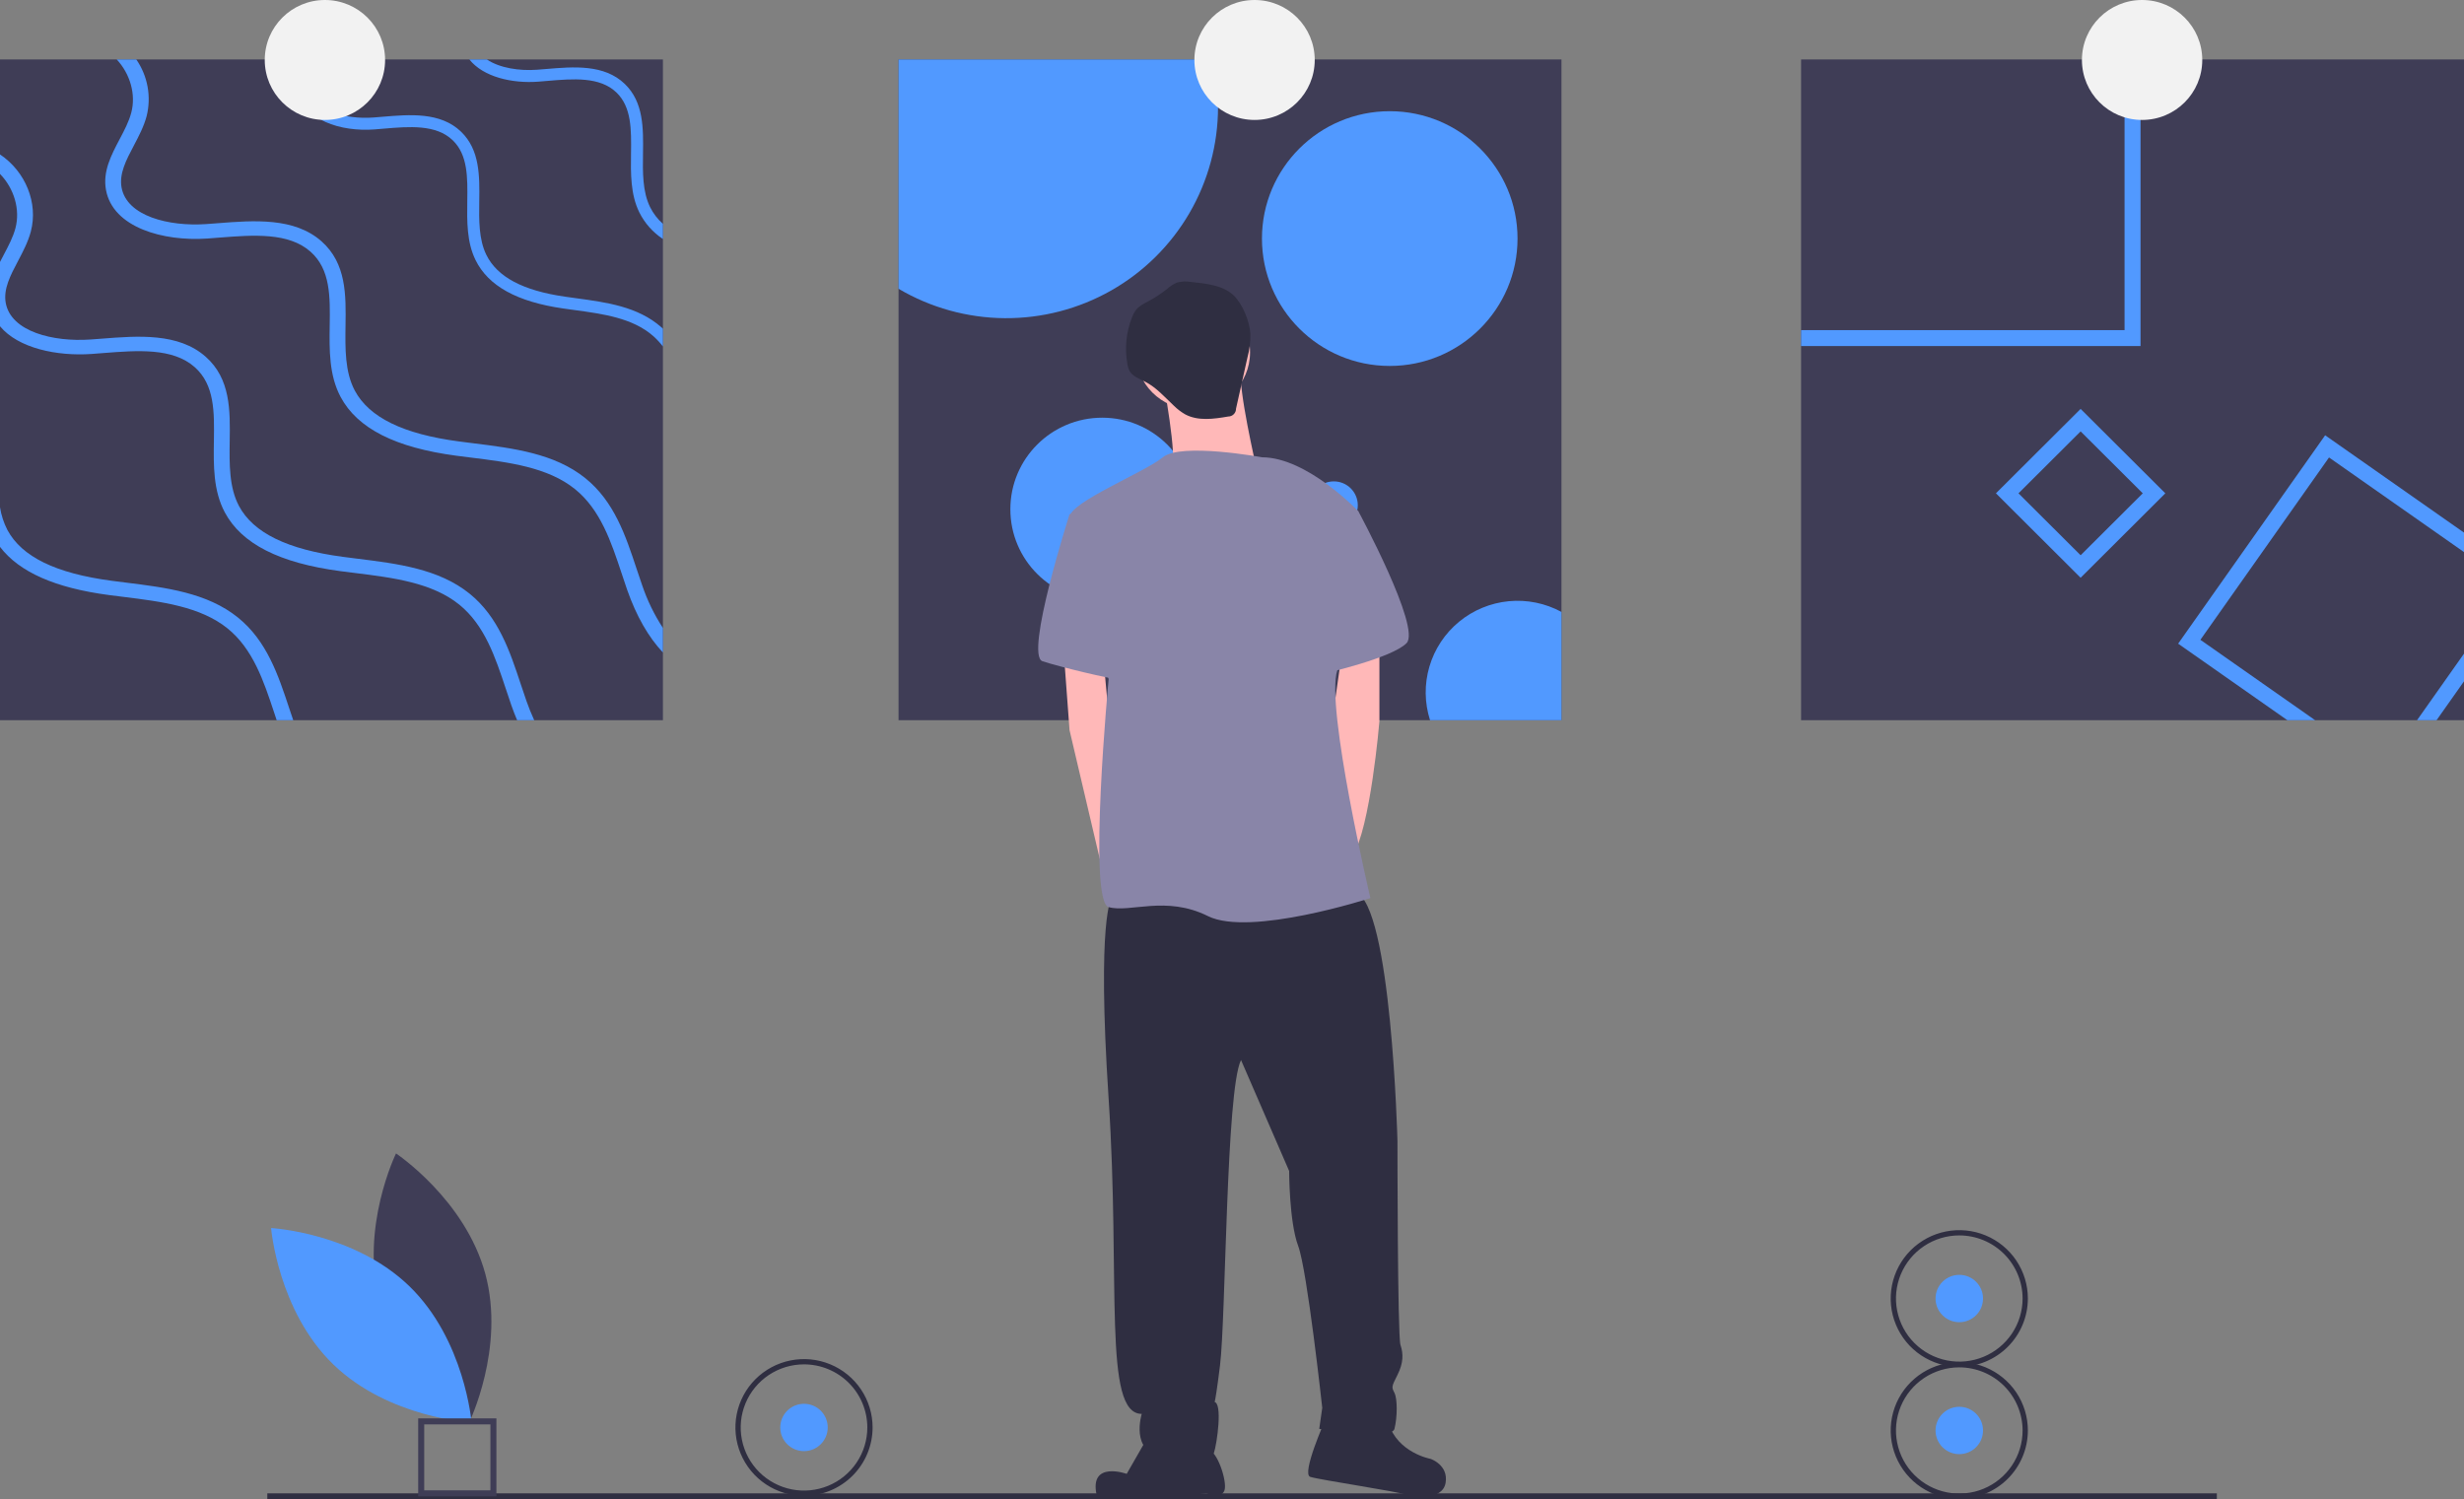
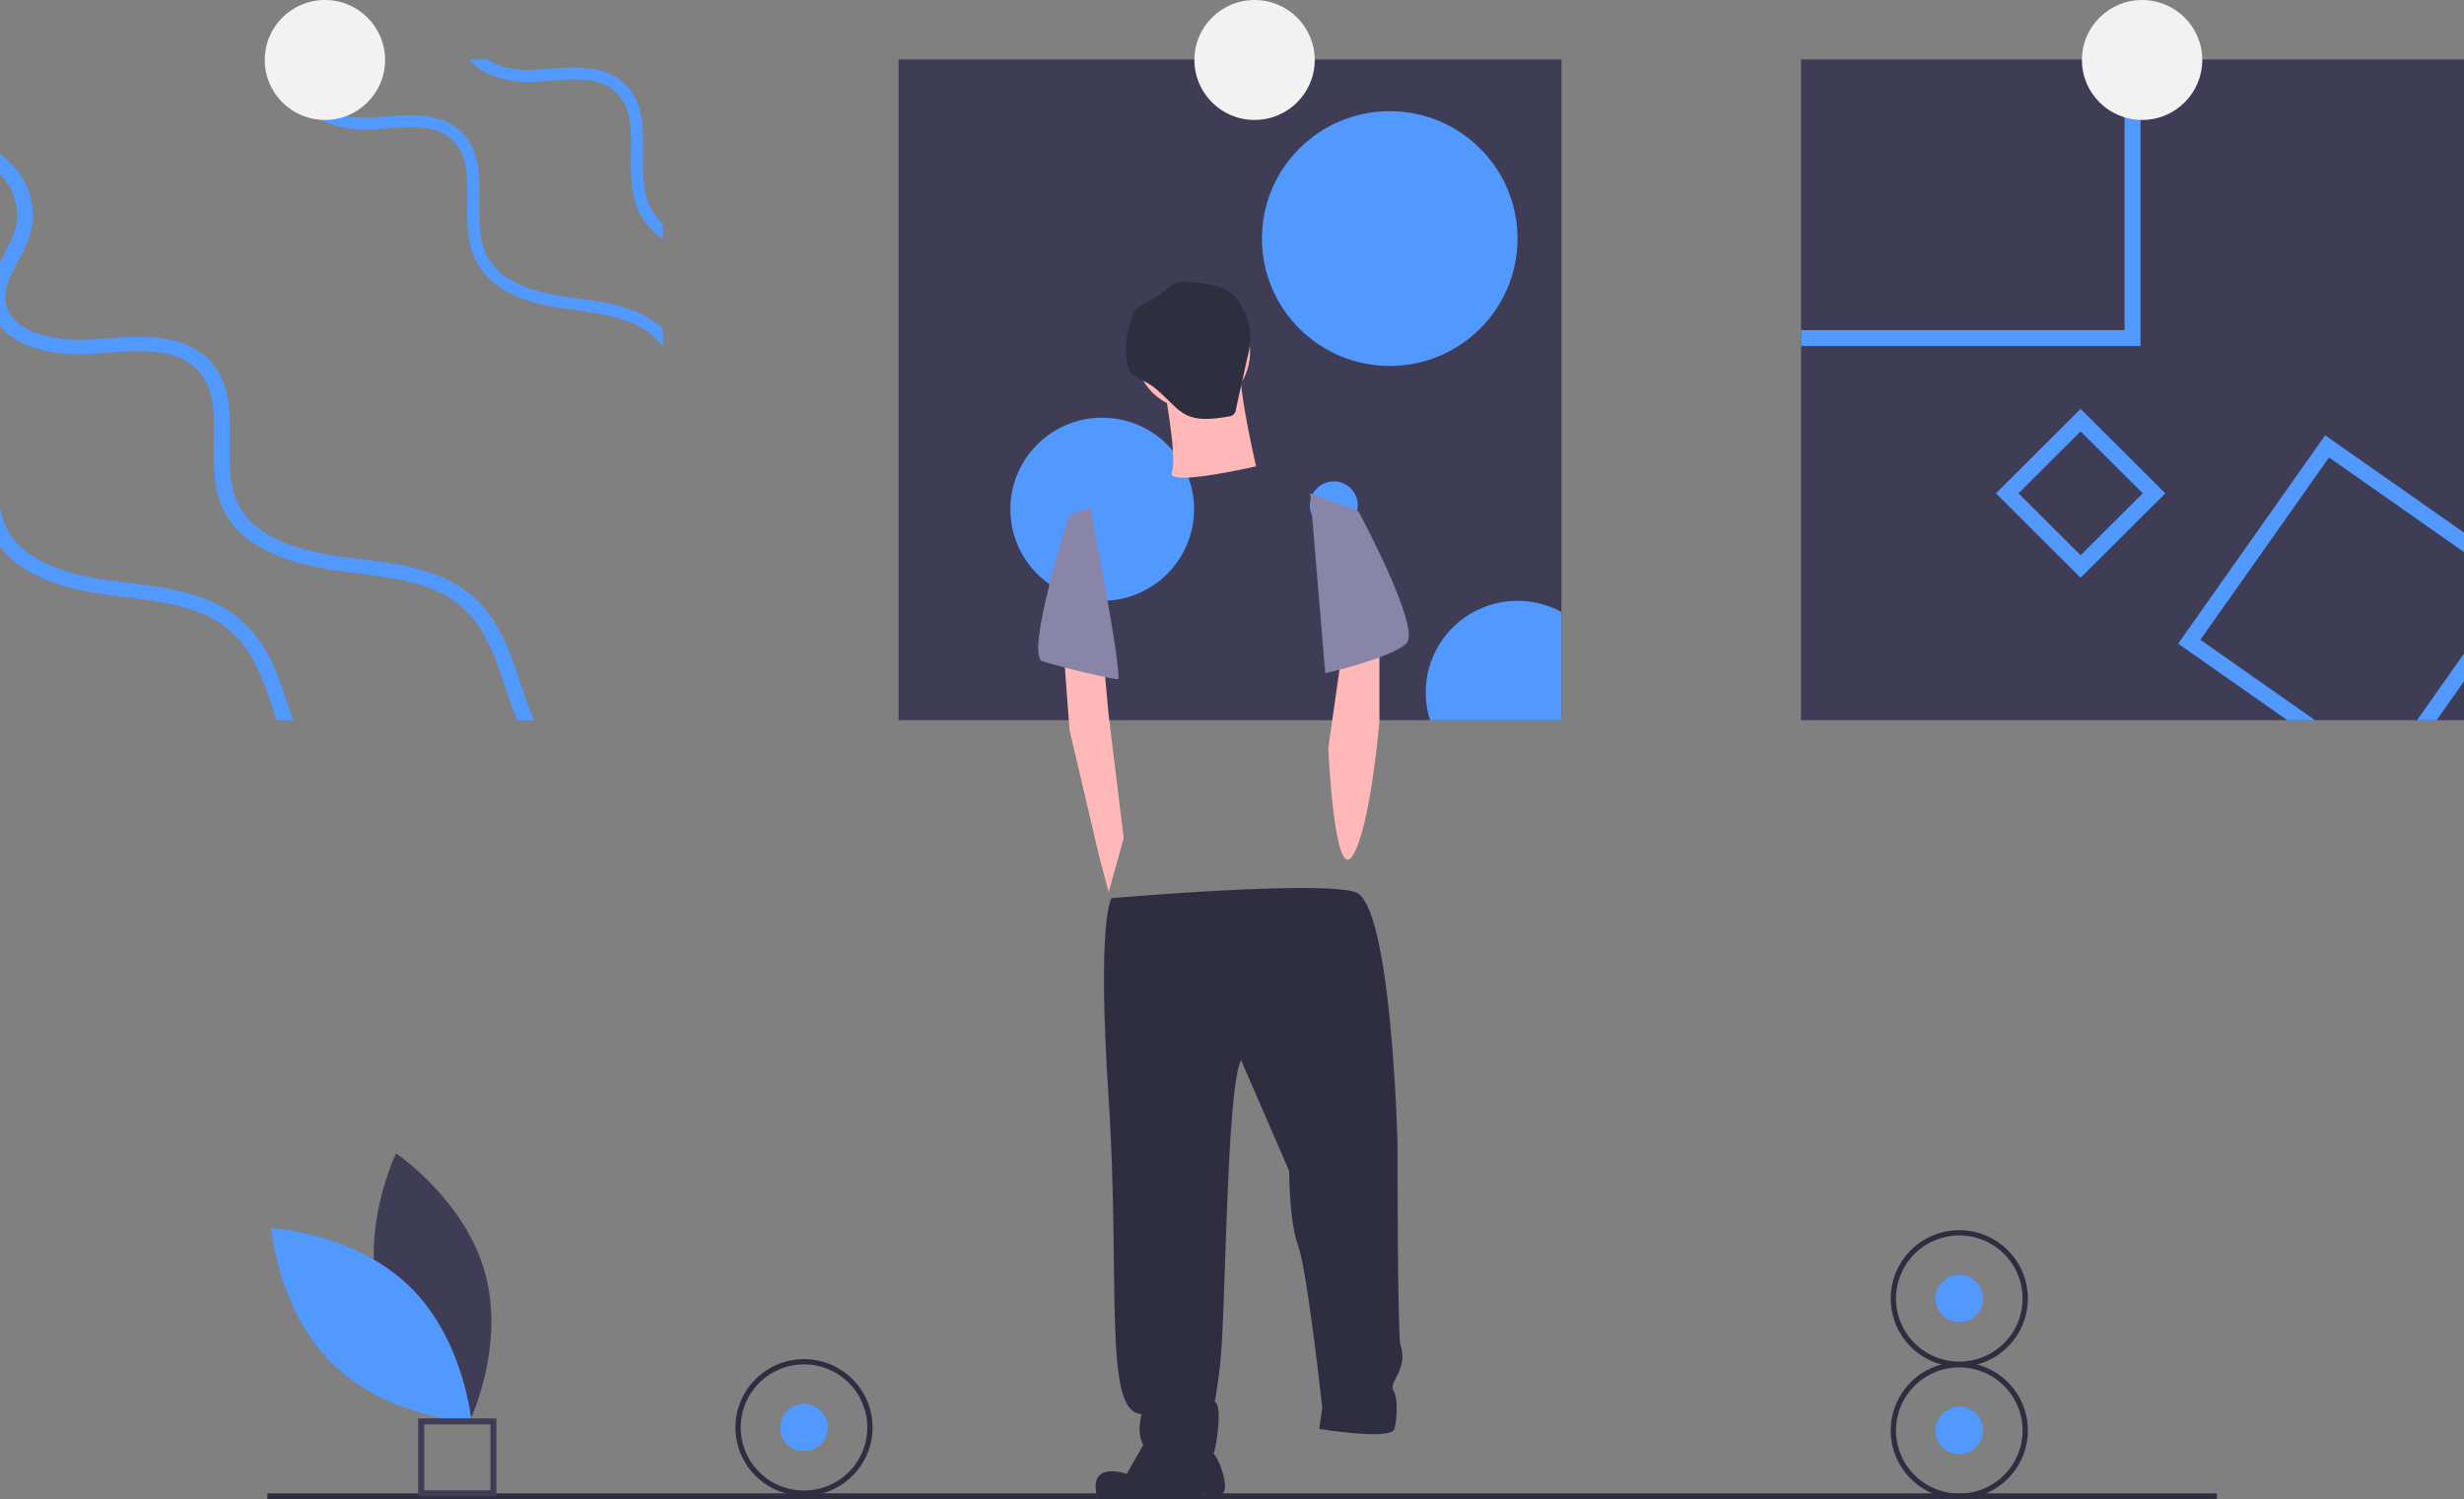
<svg xmlns="http://www.w3.org/2000/svg" width="281" height="171" viewBox="0 0 281 171" fill="none">
  <rect x="0" y="0" width="281" height="171" fill="#808080" stroke="none" />
  <g clip-path="url(#clip0)">
    <path d="M43.313 148.523C45.614 157.001 53.495 162.252 53.495 162.252C53.495 162.252 57.646 153.757 55.345 145.279C53.044 136.8 45.163 131.549 45.163 131.549C45.163 131.549 41.012 140.045 43.313 148.523Z" fill="#3F3D56" />
    <path d="M46.695 146.701C53.009 152.827 53.78 162.245 53.78 162.245C53.78 162.245 44.314 161.73 38.001 155.604C31.687 149.477 30.916 140.059 30.916 140.059C30.916 140.059 40.381 140.574 46.695 146.701Z" fill="#5199FF" />
    <path d="M252.814 170.316H30.484V171H252.814V170.316Z" fill="#2F2E41" />
    <path d="M56.612 170.658H47.691V161.766H56.612V170.658ZM48.378 169.974H55.926V162.45H48.378V169.974Z" fill="#3F3D56" />
-     <path d="M75.601 6.781H0V82.139H75.601V6.781Z" fill="#3F3D56" />
    <path d="M75.602 25.53V27.259C74.449 26.498 73.519 25.448 72.905 24.213C71.899 22.161 71.931 19.796 71.963 17.508C71.999 14.789 72.035 12.224 70.305 10.553C68.401 8.719 65.354 8.978 62.408 9.228C62.062 9.255 61.715 9.287 61.374 9.314C58.418 9.536 55.125 8.792 53.527 6.781H55.522C56.984 7.761 59.22 8.106 61.274 7.952C61.606 7.929 61.948 7.897 62.289 7.87C65.391 7.607 68.907 7.307 71.252 9.573C73.411 11.652 73.37 14.639 73.329 17.526C73.297 19.655 73.27 21.852 74.135 23.614C74.494 24.341 74.992 24.992 75.602 25.53Z" fill="#5199FF" />
    <path d="M75.602 37.492V39.516C75.27 39.084 74.898 38.684 74.49 38.322C72.14 36.257 68.766 35.803 65.505 35.358C65.081 35.303 64.667 35.245 64.252 35.185C58.965 34.427 55.686 32.616 54.233 29.661C53.226 27.609 53.258 25.244 53.29 22.956C53.326 20.236 53.363 17.671 51.632 16.001C49.728 14.167 46.682 14.426 43.735 14.675C43.389 14.703 43.043 14.734 42.701 14.761C38.903 15.047 34.544 13.736 33.948 10.19C33.743 8.973 34.048 7.857 34.499 6.781H35.993C35.492 7.861 35.118 8.905 35.296 9.963C35.747 12.669 39.399 13.64 42.601 13.4C42.934 13.377 43.275 13.345 43.617 13.318C46.718 13.055 50.234 12.755 52.58 15.02C54.738 17.099 54.697 20.087 54.656 22.974C54.624 25.103 54.597 27.3 55.462 29.061C56.701 31.586 59.639 33.147 64.448 33.837C64.858 33.896 65.272 33.955 65.687 34.01C69.148 34.477 72.732 34.963 75.397 37.301C75.465 37.36 75.533 37.424 75.602 37.492Z" fill="#5199FF" />
-     <path d="M75.602 71.621V74.417C73.957 72.674 72.582 70.282 71.53 67.29C71.307 66.654 71.093 66.005 70.879 65.356C69.699 61.802 68.479 58.129 65.573 55.782C62.467 53.276 58.017 52.722 53.714 52.187C53.163 52.118 52.611 52.05 52.065 51.978C45.088 51.056 40.766 48.864 38.848 45.277C37.519 42.785 37.559 39.916 37.6 37.142C37.651 33.846 37.701 30.732 35.414 28.707C32.905 26.483 28.884 26.796 24.999 27.1C24.539 27.137 24.083 27.173 23.637 27.205C18.623 27.55 12.871 25.961 12.087 21.662C11.7 19.555 12.688 17.69 13.64 15.883C14.187 14.848 14.706 13.863 14.97 12.85C15.526 10.767 14.838 8.42 13.312 6.781H15.544C16.188 7.713 16.626 8.771 16.83 9.885C17.033 10.998 16.997 12.142 16.724 13.241C16.409 14.426 15.826 15.533 15.262 16.605C14.392 18.248 13.577 19.8 13.864 21.389C14.465 24.667 19.279 25.847 23.5 25.557C23.942 25.525 24.393 25.489 24.844 25.457C28.934 25.135 33.57 24.776 36.667 27.523C39.513 30.042 39.459 33.665 39.404 37.165C39.368 39.748 39.327 42.413 40.465 44.551C42.1 47.606 45.98 49.504 52.325 50.343C52.862 50.416 53.408 50.484 53.955 50.552C58.528 51.12 63.25 51.705 66.762 54.543C70.055 57.203 71.352 61.102 72.6 64.875C72.814 65.52 73.028 66.155 73.247 66.786C73.826 68.49 74.617 70.114 75.602 71.621Z" fill="#5199FF" />
    <path d="M0 37.21C2.077 39.716 6.481 40.642 10.429 40.37C10.876 40.338 11.331 40.302 11.791 40.265C15.676 39.961 19.697 39.648 22.207 41.872C24.493 43.897 24.443 47.011 24.393 50.307C24.352 53.081 24.311 55.95 25.641 58.442C27.558 62.029 31.88 64.221 38.857 65.143C39.404 65.216 39.955 65.284 40.506 65.352C44.81 65.887 49.259 66.441 52.365 68.947C55.271 71.294 56.492 74.967 57.671 78.521C57.885 79.17 58.099 79.82 58.322 80.455C58.527 81.041 58.746 81.599 58.974 82.139H60.923C60.581 81.399 60.29 80.659 60.039 79.951C59.821 79.32 59.607 78.685 59.393 78.04C58.145 74.268 56.847 70.368 53.554 67.708C50.043 64.87 45.32 64.285 40.747 63.717C40.201 63.649 39.654 63.581 39.117 63.508C32.773 62.669 28.892 60.771 27.258 57.716C26.119 55.578 26.16 52.913 26.196 50.33C26.251 46.83 26.306 43.207 23.459 40.688C20.362 37.941 15.726 38.3 11.636 38.622C11.185 38.654 10.735 38.69 10.293 38.722C6.071 39.013 1.257 37.832 0.656 34.554C0.369 32.966 1.184 31.413 2.054 29.77C2.619 28.698 3.202 27.591 3.516 26.406C4.372 23.165 2.928 19.574 1.02479e-05 17.612V19.837C1.599 21.48 2.327 23.882 1.763 26.015C1.498 27.028 0.979 28.013 0.433 29.048C0.287 29.325 0.141 29.597 1.02479e-05 29.879L0 37.21Z" fill="#5199FF" />
    <path d="M33.442 82.139H31.552C31.452 81.844 31.356 81.545 31.256 81.245C30.076 77.69 28.856 74.018 25.95 71.671C22.844 69.165 18.395 68.611 14.091 68.075C13.54 68.007 12.989 67.939 12.442 67.867C6.285 67.054 2.191 65.247 0 62.369V57.852C0.141 58.754 0.425 59.627 0.843 60.44C2.478 63.495 6.358 65.392 12.702 66.232C13.239 66.305 13.786 66.373 14.332 66.441C18.905 67.009 23.628 67.594 27.139 70.431C30.432 73.092 31.73 76.991 32.978 80.764C33.133 81.227 33.283 81.685 33.442 82.139Z" fill="#5199FF" />
    <path d="M178.073 6.781H102.471V82.139H178.073V6.781Z" fill="#3F3D56" />
-     <path d="M138.906 12.228C138.905 16.474 137.778 20.644 135.638 24.315C133.498 27.986 130.422 31.027 126.722 33.13C123.022 35.233 118.829 36.322 114.57 36.288C110.311 36.253 106.137 35.096 102.471 32.934V6.781H138.282C138.698 8.567 138.908 10.395 138.906 12.228Z" fill="#5199FF" />
    <path d="M158.489 41.736C166.538 41.736 173.063 35.232 173.063 27.209C173.063 19.186 166.538 12.682 158.489 12.682C150.44 12.682 143.916 19.186 143.916 27.209C143.916 35.232 150.44 41.736 158.489 41.736Z" fill="#5199FF" />
    <path d="M125.699 68.52C131.484 68.52 136.174 63.846 136.174 58.079C136.174 52.312 131.484 47.638 125.699 47.638C119.914 47.638 115.224 52.312 115.224 58.079C115.224 63.846 119.914 68.52 125.699 68.52Z" fill="#5199FF" />
    <path d="M178.073 69.791V82.139H163.085C162.449 80.153 162.424 78.022 163.013 76.022C163.602 74.021 164.778 72.242 166.391 70.913C168.003 69.585 169.977 68.768 172.06 68.568C174.142 68.368 176.236 68.794 178.073 69.791H178.073Z" fill="#5199FF" />
    <path d="M152.113 60.349C153.622 60.349 154.846 59.129 154.846 57.625C154.846 56.121 153.622 54.901 152.113 54.901C150.604 54.901 149.381 56.121 149.381 57.625C149.381 59.129 150.604 60.349 152.113 60.349Z" fill="#5199FF" />
    <path d="M281 6.781H205.399V82.139H281V6.781Z" fill="#3F3D56" />
    <path d="M242.289 6.781V37.651H205.399V39.466H244.11V6.781H242.289Z" fill="#5199FF" />
    <path d="M277.871 82.139L281 77.704V74.549L275.644 82.139H277.871ZM265.165 49.644L248.4 73.409L260.856 82.139H264.022L250.937 72.969L265.607 52.173L281 62.964V60.744L265.165 49.644Z" fill="#5199FF" />
    <path d="M237.279 46.635L227.62 56.263L237.279 65.892L246.939 56.263L237.279 46.635ZM230.193 56.263L237.279 49.2L244.366 56.263L237.279 63.327L230.193 56.263Z" fill="#5199FF" />
    <path d="M37.055 13.68C40.845 13.68 43.917 10.618 43.917 6.84C43.917 3.062 40.845 0 37.055 0C33.265 0 30.193 3.062 30.193 6.84C30.193 10.618 33.265 13.68 37.055 13.68Z" fill="#F2F2F2" />
    <path d="M143.073 13.68C146.863 13.68 149.935 10.618 149.935 6.84C149.935 3.062 146.863 0 143.073 0C139.284 0 136.211 3.062 136.211 6.84C136.211 10.618 139.284 13.68 143.073 13.68Z" fill="#F2F2F2" />
    <path d="M244.289 13.68C248.078 13.68 251.151 10.618 251.151 6.84C251.151 3.062 248.078 0 244.289 0C240.499 0 237.427 3.062 237.427 6.84C237.427 10.618 240.499 13.68 244.289 13.68Z" fill="#F2F2F2" />
    <path d="M136.04 46.683C139.64 46.683 142.559 43.774 142.559 40.185C142.559 36.596 139.64 33.687 136.04 33.687C132.439 33.687 129.521 36.596 129.521 40.185C129.521 43.774 132.439 46.683 136.04 46.683Z" fill="#FFB8B8" />
    <path d="M132.609 43.263C132.609 43.263 134.324 52.155 133.638 53.865C132.952 55.575 143.245 53.181 143.245 53.181C143.245 53.181 141.186 44.289 141.53 42.237C141.873 40.185 132.609 43.263 132.609 43.263Z" fill="#FFB8B8" />
    <path d="M121.287 74.043L121.973 83.277L125.379 97.779L126.433 101.745L128.149 95.589L126.433 81.567L125.851 75.254L121.287 74.043Z" fill="#FFB8B8" />
    <path d="M157.312 72.675V82.251C157.312 82.251 156.283 94.563 154.224 97.641C152.165 100.719 151.479 85.329 151.479 85.329L153.092 74.043L157.312 72.675Z" fill="#FFB8B8" />
    <path d="M126.775 102.429C126.775 102.429 125.06 104.481 126.432 125.343C127.805 146.205 125.746 161.253 130.206 161.253C130.206 161.253 128.834 165.699 132.608 166.041C136.382 166.383 138.098 166.725 138.441 165.699C138.784 164.673 139.47 159.885 138.441 159.885C138.441 159.885 138.441 161.253 139.127 155.781C139.813 150.309 139.813 124.317 141.529 120.897L147.018 133.551C147.018 133.551 147.018 139.365 148.048 142.101C149.077 144.837 150.793 160.569 150.793 160.569L150.449 162.963C150.449 162.963 158.684 164.331 159.027 162.963C159.37 161.595 159.37 159.543 159.027 158.859C158.684 158.175 158.684 158.175 159.37 156.807C160.056 155.439 160.056 154.413 159.713 153.387C159.37 152.361 159.37 130.131 159.37 130.131C159.37 130.131 158.684 103.113 154.567 101.745C150.449 100.377 126.775 102.429 126.775 102.429Z" fill="#2F2E41" />
    <path d="M131.236 163.305L128.491 168.093C128.491 168.093 124.202 166.554 125.06 170.487C132.437 171 137.583 170.316 137.583 170.316C137.583 170.316 139.299 171 139.642 169.974C139.985 168.948 138.784 165.357 137.755 165.357C136.726 165.357 131.236 163.305 131.236 163.305Z" fill="#2F2E41" />
-     <path d="M151.136 161.937C151.136 161.937 148.391 168.093 149.42 168.435C150.449 168.777 159.713 170.145 160.399 170.487C161.086 170.829 164.517 171.171 164.86 169.119C165.203 167.067 163.144 166.383 163.144 166.383C163.144 166.383 159.37 165.699 158.341 162.279C157.312 158.859 151.136 161.937 151.136 161.937Z" fill="#2F2E41" />
-     <path d="M143.931 52.155C143.931 52.155 134.667 50.445 132.609 52.155C130.55 53.865 121.972 57.285 121.972 58.995C121.972 60.705 126.433 77.463 126.433 77.463C126.433 77.463 124.031 102.771 126.433 103.455C128.834 104.139 132.952 102.087 137.755 104.481C142.559 106.875 156.283 102.429 156.283 102.429C156.283 102.429 151.136 80.541 152.508 76.437C153.881 72.333 154.91 58.311 154.91 58.311C154.91 58.311 149.077 52.155 143.931 52.155Z" fill="#8985A8" />
    <path d="M124.374 57.969L121.973 58.653C121.973 58.653 116.826 74.727 118.885 75.411C120.943 76.095 126.776 77.463 127.462 77.463C128.148 77.463 124.374 57.969 124.374 57.969Z" fill="#8985A8" />
    <path d="M149.42 56.259L154.91 58.311C154.91 58.311 162.115 71.649 160.399 73.359C158.684 75.069 151.136 76.779 151.136 76.779L149.42 56.259Z" fill="#8985A8" />
    <path d="M135.842 32.159C135.3 32.061 134.742 32.086 134.211 32.231C133.786 32.419 133.394 32.675 133.052 32.989C132.431 33.482 131.768 33.92 131.071 34.297C130.515 34.598 129.917 34.877 129.529 35.374C129.345 35.626 129.199 35.903 129.094 36.195C128.425 37.898 128.245 39.752 128.575 41.55C128.612 41.806 128.689 42.054 128.803 42.285C129.16 42.94 129.948 43.198 130.611 43.541C131.871 44.193 132.826 45.291 133.859 46.261C134.243 46.643 134.674 46.974 135.142 47.246C136.616 48.048 138.418 47.786 140.072 47.503C140.189 47.503 140.305 47.479 140.414 47.434C140.522 47.389 140.62 47.323 140.702 47.24C140.785 47.157 140.85 47.058 140.894 46.95C140.938 46.842 140.96 46.726 140.959 46.609L142.265 40.754C142.502 39.886 142.614 38.99 142.6 38.091C142.508 36.669 141.736 34.7 140.69 33.691C139.471 32.514 137.436 32.327 135.842 32.159Z" fill="#2F2E41" />
    <path d="M91.69 165.501C93.185 165.501 94.397 164.293 94.397 162.802C94.397 161.311 93.185 160.103 91.69 160.103C90.195 160.103 88.982 161.311 88.982 162.802C88.982 164.293 90.195 165.501 91.69 165.501Z" fill="#5199FF" />
    <path d="M91.691 170.599C90.144 170.599 88.632 170.141 87.345 169.285C86.059 168.428 85.057 167.21 84.465 165.786C83.873 164.361 83.718 162.793 84.019 161.281C84.321 159.769 85.066 158.379 86.16 157.289C87.254 156.199 88.648 155.456 90.165 155.155C91.682 154.854 93.255 155.009 94.684 155.599C96.114 156.189 97.335 157.188 98.195 158.47C99.054 159.753 99.513 161.26 99.513 162.802C99.51 164.869 98.686 166.851 97.219 168.313C95.753 169.774 93.765 170.596 91.691 170.599ZM91.691 155.605C90.263 155.605 88.867 156.027 87.68 156.818C86.492 157.609 85.567 158.733 85.02 160.048C84.474 161.363 84.331 162.81 84.61 164.206C84.888 165.602 85.576 166.885 86.585 167.891C87.595 168.898 88.882 169.583 90.282 169.861C91.683 170.138 93.135 169.996 94.454 169.451C95.773 168.906 96.901 167.984 97.694 166.8C98.488 165.617 98.911 164.225 98.911 162.802C98.909 160.894 98.147 159.065 96.794 157.715C95.44 156.366 93.605 155.607 91.691 155.605Z" fill="#2F2E41" />
    <path d="M223.441 165.843C224.937 165.843 226.149 164.635 226.149 163.144C226.149 161.653 224.937 160.445 223.441 160.445C221.946 160.445 220.734 161.653 220.734 163.144C220.734 164.635 221.946 165.843 223.441 165.843Z" fill="#5199FF" />
    <path d="M223.441 170.941C221.894 170.941 220.382 170.483 219.095 169.627C217.809 168.77 216.807 167.552 216.215 166.128C215.623 164.703 215.468 163.135 215.769 161.623C216.071 160.111 216.816 158.721 217.91 157.631C219.004 156.54 220.398 155.798 221.915 155.497C223.432 155.196 225.005 155.351 226.434 155.941C227.863 156.531 229.085 157.53 229.945 158.812C230.804 160.095 231.263 161.602 231.263 163.144C231.26 165.211 230.436 167.193 228.969 168.655C227.503 170.116 225.515 170.938 223.441 170.941ZM223.441 155.947C222.013 155.947 220.617 156.369 219.43 157.16C218.242 157.951 217.317 159.075 216.77 160.39C216.224 161.705 216.081 163.152 216.36 164.548C216.638 165.944 217.326 167.226 218.336 168.233C219.345 169.239 220.632 169.925 222.032 170.203C223.433 170.48 224.885 170.338 226.204 169.793C227.523 169.248 228.651 168.326 229.444 167.142C230.238 165.959 230.661 164.567 230.661 163.144C230.659 161.236 229.897 159.407 228.544 158.057C227.19 156.708 225.355 155.949 223.441 155.947V155.947Z" fill="#2F2E41" />
    <path d="M223.441 150.795C224.937 150.795 226.149 149.586 226.149 148.096C226.149 146.605 224.937 145.397 223.441 145.397C221.946 145.397 220.734 146.605 220.734 148.096C220.734 149.586 221.946 150.795 223.441 150.795Z" fill="#5199FF" />
    <path d="M223.441 155.893C221.894 155.893 220.382 155.435 219.095 154.579C217.809 153.722 216.807 152.504 216.215 151.08C215.623 149.655 215.468 148.087 215.769 146.575C216.071 145.063 216.816 143.673 217.91 142.583C219.004 141.493 220.398 140.75 221.915 140.449C223.432 140.148 225.005 140.303 226.434 140.893C227.863 141.483 229.085 142.482 229.945 143.764C230.804 145.047 231.263 146.554 231.263 148.096C231.26 150.163 230.436 152.145 228.969 153.607C227.503 155.068 225.515 155.89 223.441 155.893ZM223.441 140.899C222.013 140.899 220.617 141.321 219.43 142.112C218.242 142.903 217.317 144.027 216.77 145.342C216.224 146.657 216.081 148.104 216.36 149.5C216.638 150.896 217.326 152.179 218.336 153.185C219.345 154.192 220.632 154.877 222.032 155.155C223.433 155.432 224.885 155.29 226.204 154.745C227.523 154.2 228.651 153.278 229.444 152.094C230.238 150.911 230.661 149.519 230.661 148.096C230.659 146.188 229.897 144.359 228.544 143.009C227.19 141.66 225.355 140.901 223.441 140.899Z" fill="#2F2E41" />
  </g>
  <defs>
    <clipPath id="clip0">
      <rect width="281" height="171" fill="white" />
    </clipPath>
  </defs>
</svg>